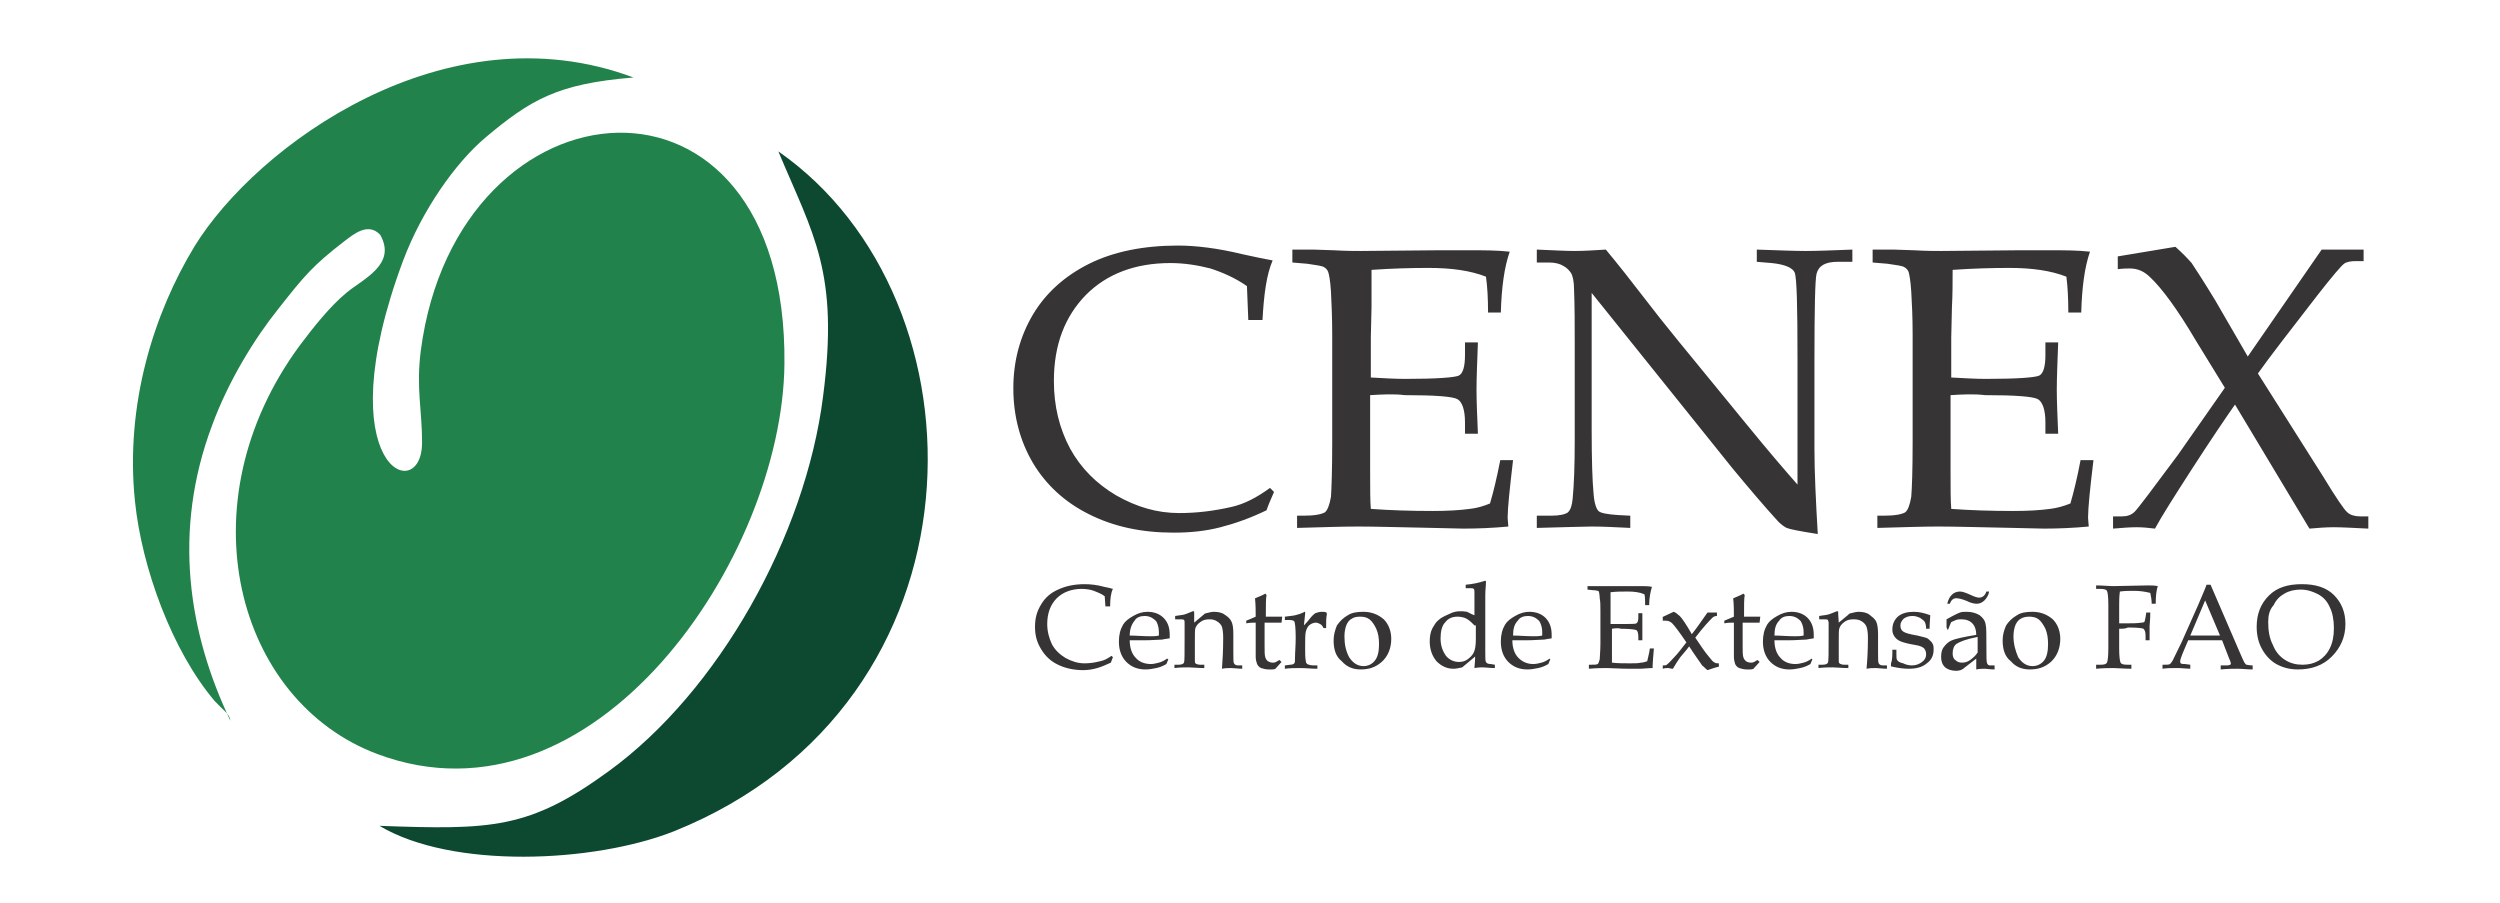
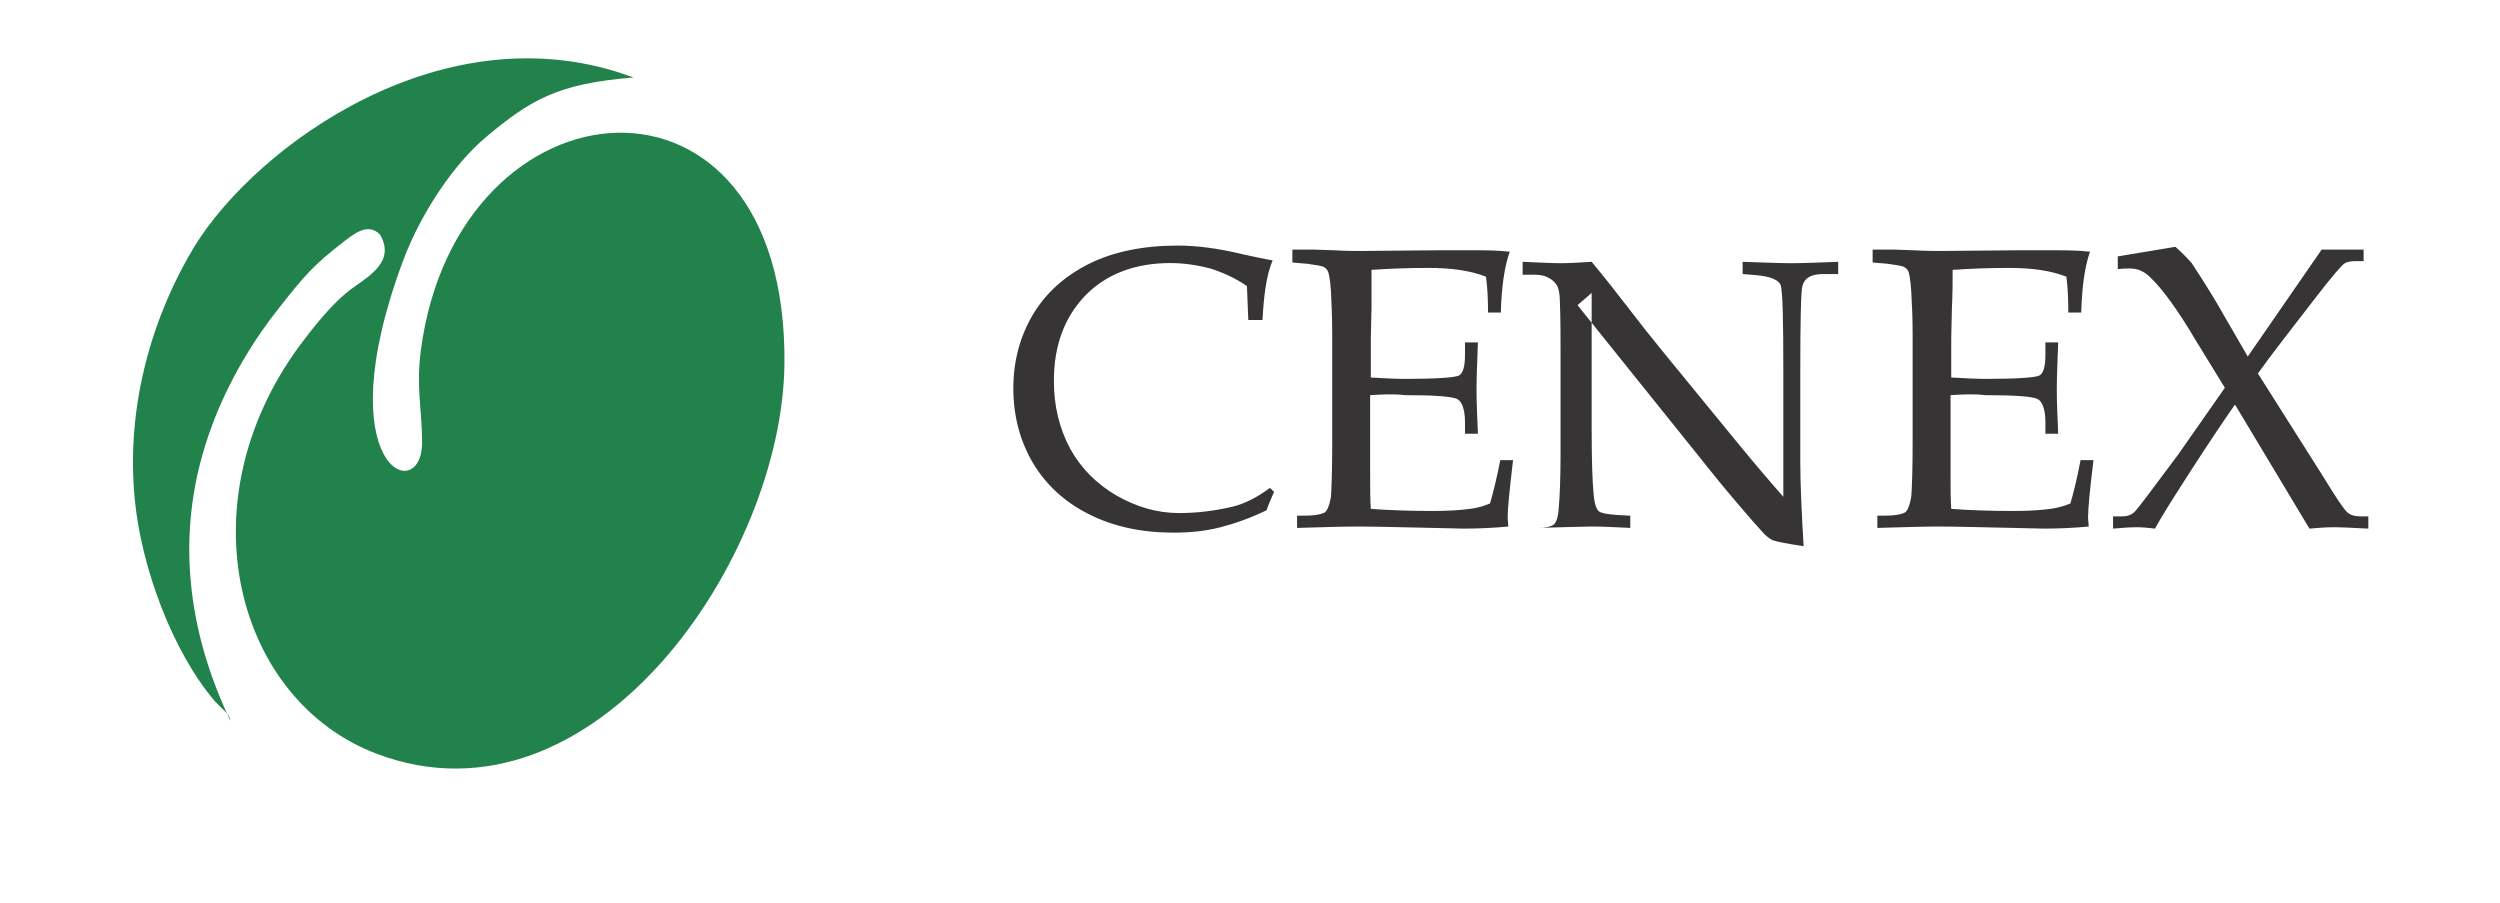
<svg xmlns="http://www.w3.org/2000/svg" xml:space="preserve" width="180mm" height="65mm" version="1.1" style="shape-rendering:geometricPrecision; text-rendering:geometricPrecision; image-rendering:optimizeQuality; fill-rule:evenodd; clip-rule:evenodd" viewBox="0 0 18000 6500">
  <defs>
    <style type="text/css">
   
    .fil2 {fill:#373435}
    .fil1 {fill:#0C4930}
    .fil0 {fill:#21834B}
   
  </style>
  </defs>
  <g id="Camada_x0020_1">
    <g id="_2215319003296">
      <path class="fil0" d="M1659 5190c-302,-633 -419,-1365 -131,-2130 117,-317 302,-619 478,-839 185,-234 243,-307 477,-487 59,-44 166,-137 254,-44 122,214 -122,317 -244,419 -117,97 -234,244 -336,380 -839,1141 -454,2560 560,2940 1561,585 2916,-1409 2931,-2808 24,-2306 -2355,-2102 -2618,-98 -35,273 9,425 9,664 0,458 -697,190 -136,-1312 136,-361 375,-702 595,-887 321,-269 516,-386 1063,-430 -1356,-507 -2716,493 -3160,1215 -293,482 -502,1140 -429,1838 49,478 268,1077 575,1438 64,68 108,93 112,141l0 0z" />
-       <path class="fil1" d="M2732 5946c522,312 1541,268 2121,39 2292,-921 2292,-3822 751,-4895 253,604 439,868 322,1765 -127,1004 -751,2121 -1541,2696 -575,420 -848,424 -1653,395l0 0z" />
    </g>
    <g id="_2215319003424">
-       <path class="fil2" d="M8988 2309l-10 -249c-83,-58 -171,-97 -263,-127 -93,-24 -190,-39 -288,-39 -254,0 -458,78 -609,230 -152,156 -230,360 -230,619 0,180 39,341 117,487 78,142 191,254 332,337 146,83 293,127 453,127 127,0 249,-15 376,-44 92,-20 185,-69 278,-137l29 29c-19,44 -39,88 -54,132 -112,54 -219,93 -331,122 -112,29 -224,39 -337,39 -234,0 -434,-44 -609,-132 -176,-87 -312,-214 -405,-370 -92,-156 -141,-337 -141,-537 0,-199 49,-375 141,-531 93,-156 229,-278 405,-366 175,-87 390,-131 639,-131 131,0 287,19 468,63 88,20 161,34 214,44 -44,102 -63,244 -73,429l-102 0 0 5zm877 536l0 346 0 200c0,127 0,215 5,273 137,10 288,15 444,15 107,0 195,-5 268,-15 49,-5 98,-19 146,-39 25,-83 49,-185 74,-312l92 0c-24,205 -39,346 -39,415l5 63c-107,10 -215,15 -322,15l-219 -5c-244,-5 -424,-10 -541,-10 -113,0 -259,5 -439,10l0 -88 44 0c83,0 131,-10 156,-24 19,-15 34,-54 44,-112 4,-59 9,-191 9,-391l0 -775c0,-127 -5,-229 -9,-312 -5,-83 -15,-127 -20,-141 -5,-15 -19,-29 -29,-34 -15,-10 -54,-15 -122,-25l-107 -9 0 -93 151 0 151 5c83,5 146,5 190,5l546 -5 259 0c87,0 175,0 268,10 -39,112 -59,258 -64,438l-92 0c0,-102 -5,-190 -15,-258 -112,-44 -249,-63 -414,-63 -132,0 -264,4 -410,14 0,88 0,176 0,268l-5 220 0 287c93,5 176,10 249,10 224,0 356,-10 385,-24 29,-15 44,-64 44,-147l0 -92 93 0c-5,141 -10,253 -10,341 0,88 5,195 10,317l-93 0 0 -83c0,-88 -20,-146 -54,-166 -34,-19 -161,-29 -380,-29 -78,-10 -161,-5 -249,0l0 0zm1595 -736l0 980c0,224 5,375 14,468 5,68 20,107 35,122 14,15 63,24 136,29l93 5 0 88c-103,-5 -195,-10 -278,-10 -59,0 -190,5 -395,10l0 -88 102 0c64,0 103,-10 122,-24 20,-20 29,-49 34,-98 10,-102 15,-244 15,-419l0 -702c0,-132 0,-264 -5,-390 0,-54 -10,-93 -20,-112 -14,-20 -29,-39 -58,-54 -24,-15 -59,-24 -102,-24l-88 0 0 -93c122,5 209,10 273,10 68,0 141,-5 224,-10 93,112 181,224 263,331 83,108 171,220 259,327l483 590c175,215 302,361 375,444l0 -902c0,-381 -5,-585 -20,-624 -14,-34 -68,-59 -165,-69l-108 -9 0 -88c152,5 269,10 351,10 88,0 200,-5 337,-10l0 88 -107 0c-88,0 -137,29 -151,87 -10,39 -15,244 -15,620l0 638c0,171 10,376 24,615 -127,-20 -200,-34 -224,-44 -20,-10 -39,-25 -59,-44 -107,-117 -214,-244 -331,-385l-1014 -1263zm2584 736l0 346 0 200c0,127 0,215 5,273 136,10 287,15 443,15 108,0 196,-5 269,-15 44,-5 97,-19 146,-39 24,-83 49,-185 73,-312l93 0c-25,205 -39,346 -39,415l5 63c-108,10 -215,15 -322,15l-220 -5c-243,-5 -424,-10 -541,-10 -112,0 -258,5 -439,10l0 -88 44 0c83,0 132,-10 156,-24 20,-15 34,-54 44,-112 5,-59 10,-191 10,-391l0 -775c0,-127 -5,-229 -10,-312 -5,-83 -15,-127 -19,-141 -5,-15 -20,-29 -30,-34 -14,-10 -53,-15 -122,-25l-107 -9 0 -93 151 0 151 5c83,5 147,5 191,5l546 -5 258 0c88,0 176,0 268,10 -39,112 -58,258 -63,438l-93 0c0,-102 -5,-190 -14,-258 -112,-44 -249,-63 -410,-63 -132,0 -263,4 -409,14 0,88 0,176 -5,268l-5 220 0 287c92,5 180,10 248,10 230,0 356,-10 386,-24 29,-15 44,-64 44,-147l0 -92 92 0c-5,141 -10,253 -10,341 0,88 5,195 10,317l-92 0 0 -83c0,-88 -20,-146 -54,-166 -34,-19 -161,-29 -380,-29 -83,-10 -166,-5 -249,0l0 0zm1975 -53l-210 -342c-132,-224 -244,-375 -327,-453 -44,-44 -92,-64 -146,-64 -20,0 -49,0 -88,5l0 -92 415 -69c44,39 83,78 117,117 29,44 87,132 170,269l234 404 532 -770 302 0 0 83 -54 0c-39,0 -68,5 -87,19 -20,15 -83,88 -190,225 -200,258 -347,448 -430,565l469 741c92,151 151,239 175,259 20,19 54,29 93,29l58 0 0 88c-107,-5 -190,-10 -248,-10 -59,0 -117,5 -176,10l-536 -893c-69,98 -171,249 -307,459 -132,205 -225,351 -269,434 -43,-5 -87,-10 -131,-10 -54,0 -108,5 -171,10l0 -88 63 0c39,0 69,-10 93,-34 25,-25 127,-161 312,-410l337 -482z" />
-       <path class="fil2" d="M7959 4366l-5 -73c-24,-19 -54,-29 -78,-39 -24,-9 -58,-14 -88,-14 -73,0 -136,24 -180,68 -44,44 -68,107 -68,185 0,54 14,103 34,146 24,44 58,74 97,98 44,24 88,39 137,39 39,0 73,-5 112,-15 29,-5 54,-19 83,-39l10 10c-5,15 -10,24 -15,39 -34,15 -63,29 -98,39 -34,10 -68,15 -102,15 -68,0 -132,-15 -180,-39 -54,-25 -93,-64 -122,-112 -30,-49 -44,-98 -44,-161 0,-64 14,-112 44,-161 29,-49 68,-83 122,-107 53,-25 117,-39 190,-39 39,0 88,4 141,19 25,5 49,10 64,15 -15,29 -20,73 -20,126l-34 0zm175 244c0,54 15,98 44,127 25,29 64,44 108,44 19,0 39,-5 58,-10 20,-5 39,-15 59,-29l9 5 -14 34c-25,15 -49,24 -73,29 -25,5 -49,10 -78,10 -59,0 -103,-20 -137,-54 -34,-34 -54,-83 -54,-146 0,-49 10,-88 30,-122 14,-24 39,-44 73,-63 34,-20 68,-30 102,-30 49,0 88,15 117,44 30,30 44,69 44,122l0 25c-19,4 -39,4 -53,9 -30,0 -74,5 -127,5l-108 0zm0 -34c44,0 93,5 147,5 19,0 44,0 63,-5l0 -24c0,-25 -5,-49 -14,-69 -5,-14 -20,-24 -35,-34 -14,-9 -34,-14 -53,-14 -30,0 -59,9 -73,34 -20,24 -35,58 -35,107l0 0zm464 -93l63 -53c5,-5 15,-15 24,-15 20,-5 39,-10 54,-10 29,0 59,5 78,20 24,15 39,29 49,49 10,19 14,48 14,92l0 132c0,44 0,73 5,78 5,10 15,15 30,15l29 0 0 24c-29,0 -59,-5 -78,-5 -20,0 -44,0 -68,5 4,-54 9,-127 9,-224 0,-39 -5,-64 -9,-78 -5,-15 -20,-30 -35,-39 -14,-10 -34,-15 -53,-15 -29,0 -49,5 -68,20 -20,14 -30,29 -35,43 -4,10 -4,39 -4,88 0,49 0,98 0,142 0,14 0,19 4,24 5,5 20,10 35,10l29 0 0 24c-49,0 -88,-5 -112,-5 -30,0 -64,0 -103,5l0 -24 30 0c19,0 34,-5 39,-15 4,-10 4,-68 4,-175 0,-49 0,-83 0,-113 0,-9 0,-14 -4,-19 -5,-5 -15,-5 -35,-5l-29 0 0 -24c25,-5 44,-5 64,-10 19,-5 39,-15 63,-24 5,0 5,0 5,0 5,0 5,4 5,9l0 15 0 58zm507 0l0 166c0,44 0,68 5,83 5,15 9,20 19,29 10,5 20,10 34,10 10,0 15,0 25,-5 9,-5 14,-10 24,-14l15 14 -44 49c-10,5 -20,5 -25,5 -9,0 -14,0 -24,0 -19,0 -39,-5 -54,-10 -14,-5 -24,-19 -29,-29 -5,-15 -10,-29 -10,-54l0 -83 0 -161c-19,0 -44,0 -68,5l0 -19c24,-10 49,-20 68,-29 0,-39 0,-83 -5,-132 35,-15 59,-24 74,-34l9 10c-5,24 -5,73 -5,156 35,0 64,0 83,0l35 0 -5 43 -20 0 -83 0 -19 0zm283 20c9,-10 24,-24 39,-44 14,-19 29,-34 43,-44 15,-5 30,-10 44,-10 15,0 30,0 34,5 5,0 5,5 5,10l0 5c-5,24 -5,54 -5,97l-19 0c-5,-14 -15,-24 -24,-29 -10,-5 -20,-10 -30,-10 -14,0 -29,5 -44,15 -14,10 -24,29 -29,49 -5,19 -5,58 -5,117 0,39 0,73 5,97 0,10 5,15 10,20 10,5 24,10 49,10l24 0 0 24c-44,0 -83,-5 -122,-5 -39,0 -73,0 -112,5l0 -24 39 -5c15,0 24,-5 29,-10 5,-5 5,-20 5,-39 0,-39 5,-88 5,-146 0,-69 -5,-108 -10,-117 -5,-5 -14,-10 -34,-10l-34 0 0 -24c29,-5 54,-5 73,-10 20,-5 39,-10 59,-20 5,0 5,-5 9,-5 5,0 5,0 5,5 0,0 0,5 0,10l-9 83zm214 107c0,-39 10,-73 24,-107 20,-29 44,-54 78,-73 30,-20 69,-25 113,-25 58,0 107,20 146,54 34,34 54,83 54,141 0,69 -25,127 -69,166 -44,39 -92,54 -151,54 -58,0 -102,-20 -136,-59 -44,-34 -59,-87 -59,-151l0 0zm78 -29c0,58 10,107 34,151 25,39 59,64 103,64 34,0 63,-15 82,-40 20,-24 30,-63 30,-117 0,-43 -5,-78 -20,-112 -14,-29 -29,-53 -49,-68 -19,-15 -43,-19 -68,-19 -24,0 -44,4 -58,14 -20,10 -30,25 -39,44 -10,24 -15,54 -15,83l0 0zm936 -151l0 -156c0,-20 0,-29 -5,-34 -5,-5 -14,-5 -24,-5l-34 0 0 -25c49,-4 97,-14 141,-29l5 5c0,29 -5,63 -5,102l0 113 0 34 0 253c0,49 0,73 5,78 5,10 15,15 34,15l30 5 0 24c-35,0 -64,-5 -93,-5 -5,0 -25,0 -54,5 0,-19 5,-44 5,-83 -24,20 -53,44 -93,78 -24,5 -43,10 -63,10 -49,0 -88,-20 -122,-54 -29,-34 -49,-83 -49,-141 0,-39 5,-68 20,-98 15,-24 24,-43 44,-58 14,-15 44,-29 78,-44 29,-15 53,-19 78,-19 14,0 29,0 49,4 19,10 39,20 53,25l0 0zm0 73c-19,-20 -39,-39 -58,-49 -20,-10 -44,-14 -64,-14 -39,0 -68,14 -87,39 -25,24 -35,68 -35,117 0,53 15,92 39,126 25,30 59,44 93,44 24,0 44,-5 63,-19 20,-15 35,-30 44,-49 10,-20 15,-54 15,-93l0 -102 -10 0zm273 107c0,54 15,98 44,127 29,29 64,44 107,44 20,0 39,-5 59,-10 19,-5 39,-15 58,-29l5 5 -14 34c-25,15 -49,24 -73,29 -25,5 -49,10 -78,10 -59,0 -103,-20 -137,-54 -34,-34 -54,-83 -54,-146 0,-49 10,-88 30,-122 14,-24 39,-44 73,-63 34,-20 68,-30 102,-30 49,0 88,15 117,44 29,30 44,69 44,122l0 25c-19,4 -34,4 -54,9 -29,0 -73,5 -126,5l-103 0zm5 -34c44,0 93,5 146,5 20,0 44,0 64,-5l0 -24c0,-25 -5,-49 -15,-69 -5,-14 -19,-24 -34,-34 -15,-9 -34,-14 -54,-14 -29,0 -58,9 -73,34 -24,24 -34,58 -34,107l0 0zm712 -49l0 103 0 58c0,39 0,64 0,83 39,5 88,5 132,5 29,0 58,0 78,-5 14,0 29,-5 44,-10 4,-24 14,-53 19,-92l29 0c-5,63 -9,102 -9,122l0 19c-35,0 -64,5 -98,5l-68 0c-73,0 -127,-5 -161,-5 -34,0 -78,0 -132,5l0 -29 15 0c24,0 39,0 49,-5 5,-5 9,-15 14,-34 0,-20 5,-59 5,-117l0 -229c0,-39 0,-69 -5,-93 0,-24 -5,-39 -5,-44 0,-5 -5,-10 -9,-10 -5,0 -15,-5 -39,-5l-35 -4 0 -25 44 0 44 0c25,0 44,0 59,0l161 0 78 0c24,0 53,0 78,5 -10,34 -20,78 -20,132l-29 0c0,-30 0,-59 -5,-78 -34,-15 -73,-20 -122,-20 -39,0 -78,0 -122,5 0,24 0,54 0,78l0 63 0 88c30,0 54,0 73,0 69,0 108,0 113,-5 9,-5 14,-19 14,-44l0 -29 29 0c0,44 0,78 0,103 0,29 0,58 0,92l-29 0 0 -24c0,-25 -5,-44 -14,-49 -10,-5 -49,-10 -113,-10 -9,-5 -34,-5 -63,0l0 0zm361 -83l83 -39c19,5 29,20 44,30 19,19 48,63 87,131 39,-48 74,-102 113,-156 9,0 19,0 29,0 5,0 19,0 39,0l0 25c-15,0 -25,5 -34,14 -15,15 -59,59 -122,142 39,58 68,102 97,136 20,25 30,39 44,44 5,5 20,5 29,5l0 24c-24,5 -53,15 -82,25 -15,-10 -25,-25 -39,-34 -5,-10 -39,-54 -93,-137 -25,34 -49,59 -64,78 -14,20 -34,49 -53,83 -15,0 -25,-5 -34,-5 -10,0 -25,0 -39,5l0 -24c14,0 24,0 29,-5 5,-5 19,-15 44,-44 34,-34 63,-73 97,-117 -53,-78 -87,-122 -102,-137 -15,-14 -29,-19 -49,-19 -5,0 -10,0 -19,0l0 -25 -5 0zm580 39l0 166c0,44 0,68 5,83 5,15 10,20 19,29 10,5 20,10 35,10 9,0 14,0 24,-5 10,-5 15,-10 24,-14l15 14 -44 49c-10,5 -19,5 -24,5 -10,0 -15,0 -25,0 -19,0 -39,-5 -53,-10 -15,-5 -25,-19 -30,-29 -4,-15 -9,-29 -9,-54l0 -83 0 -161c-20,0 -44,0 -69,5l0 -19c25,-10 49,-20 69,-29 0,-39 0,-83 -5,-132 34,-15 58,-24 73,-34l10 10c-5,24 -5,73 -5,156 34,0 63,0 83,0l34 0 -5 43 -20 0 -82 0 -20 0zm229 127c0,54 15,98 44,127 24,29 63,44 107,44 20,0 39,-5 59,-10 19,-5 39,-15 58,-29l5 5 -14 34c-25,15 -49,24 -74,29 -24,5 -48,10 -78,10 -58,0 -102,-20 -136,-54 -34,-34 -54,-83 -54,-146 0,-49 10,-88 30,-122 14,-24 39,-44 73,-63 34,-20 68,-30 102,-30 49,0 88,15 117,44 29,30 44,69 44,122l0 25c-19,4 -34,4 -54,9 -29,0 -73,5 -126,5l-103 0zm0 -34c44,0 93,5 146,5 20,0 39,0 64,-5l0 -24c0,-25 -5,-49 -15,-69 -5,-14 -19,-24 -34,-34 -15,-9 -34,-14 -54,-14 -29,0 -58,9 -73,34 -24,24 -34,58 -34,107l0 0zm463 -93l64 -53c5,-5 14,-15 24,-15 20,-5 39,-10 54,-10 29,0 58,5 78,20 19,15 39,29 49,49 9,19 14,48 14,92l0 132c0,44 0,73 5,78 5,10 15,15 29,15l30 0 0 24c-30,0 -59,-5 -78,-5 -20,0 -44,0 -69,5 5,-54 10,-127 10,-224 0,-39 -5,-64 -10,-78 -5,-15 -19,-30 -34,-39 -14,-10 -34,-15 -58,-15 -30,0 -49,5 -69,20 -19,14 -29,29 -34,43 -5,10 -5,39 -5,88 0,49 0,98 0,142 0,14 0,19 5,24 5,5 20,10 34,10l30 0 0 24c-49,0 -88,-5 -112,-5 -30,0 -64,0 -103,5l0 -24 29 0c20,0 35,-5 39,-15 5,-10 5,-68 5,-175 0,-49 0,-83 0,-113 0,-9 -5,-14 -5,-19 -4,-5 -14,-5 -34,-5l-29 0 0 -24c24,-5 44,-5 63,-10 20,-5 39,-15 64,-24 0,0 5,0 5,0 5,0 5,4 5,9l0 15 4 58zm415 200l0 25c0,24 0,34 5,44 5,9 19,19 44,24 19,10 43,15 63,15 29,0 54,-10 73,-25 20,-14 29,-34 29,-53 0,-20 -4,-30 -14,-44 -10,-10 -29,-20 -64,-25 -53,-9 -92,-19 -112,-29 -19,-10 -29,-19 -39,-34 -10,-15 -14,-29 -14,-49 0,-39 14,-68 39,-92 29,-25 68,-35 117,-35 39,0 78,10 117,25 0,19 -5,49 -5,97l-25 0c0,-24 -5,-39 -9,-48 -5,-10 -20,-20 -34,-30 -20,-9 -35,-14 -54,-14 -25,0 -44,5 -64,19 -14,15 -24,29 -24,49 0,19 5,34 20,44 14,10 43,19 102,29 39,10 68,15 78,24 10,10 24,20 29,30 10,14 10,29 10,48 0,40 -15,74 -49,98 -34,29 -78,39 -131,39 -35,0 -74,-5 -117,-15 -10,0 -10,-4 -10,-9l0 -5c0,-5 0,-15 5,-25 5,-29 5,-48 5,-63l0 -20 29 0 0 5zm361 -165l0 -30 0 -29 44 -24c19,-10 39,-20 53,-25 15,-5 29,-5 49,-5 39,0 68,10 93,25 24,19 39,39 43,68 5,20 5,68 5,151 0,78 0,117 5,127 5,10 10,15 20,15l34 0 0 29c-34,0 -54,-5 -68,-5 -15,0 -39,0 -64,5l0 -39c0,-15 0,-25 0,-39l-88 68c-4,5 -14,10 -24,15 -5,0 -19,5 -29,5 -39,0 -64,-10 -83,-25 -20,-19 -29,-44 -29,-73 0,-29 4,-54 19,-73 15,-20 34,-39 59,-49 24,-10 83,-24 175,-39 0,-34 -10,-63 -24,-78 -20,-24 -49,-34 -83,-34 -15,0 -25,0 -39,5 -10,5 -25,10 -34,15 -10,19 -15,39 -25,58l-9 -19zm224 68c-78,14 -127,34 -151,49 -20,14 -29,39 -29,68 0,19 4,39 19,49 15,14 29,19 49,19 19,0 39,-5 58,-19 20,-15 39,-30 54,-54l0 -93 0 -19zm-200 -239l-19 0c14,-59 48,-88 92,-88 20,0 44,10 78,25 29,14 49,19 59,19 24,0 44,-15 53,-44l20 0c-5,29 -20,49 -34,64 -15,14 -34,24 -54,24 -19,0 -44,-5 -73,-20 -34,-14 -59,-19 -68,-19 -25,-5 -44,10 -54,39l0 0zm380 263c0,-39 10,-73 25,-107 19,-29 44,-54 78,-73 29,-20 68,-25 112,-25 58,0 107,20 146,54 34,34 54,83 54,141 0,69 -25,127 -68,166 -44,39 -93,54 -152,54 -58,0 -102,-20 -136,-59 -44,-34 -59,-87 -59,-151l0 0zm78 -29c0,58 15,107 34,151 25,39 59,64 103,64 34,0 63,-15 83,-40 19,-24 29,-63 29,-117 0,-43 -5,-78 -19,-112 -15,-29 -30,-53 -49,-68 -20,-15 -44,-19 -68,-19 -20,0 -44,4 -59,14 -20,10 -29,25 -39,44 -10,24 -15,54 -15,83l0 0zm761 -54l0 142c0,58 5,92 10,102 5,10 19,15 48,15l30 0 0 29c-54,0 -98,-5 -127,-5 -29,0 -73,0 -127,5l0 -29 34 0c25,0 39,-5 44,-15 5,-10 10,-44 10,-102l0 -317c0,-59 -5,-88 -10,-98 -5,-9 -19,-14 -49,-14l-29 0 0 -25c49,0 88,5 127,5l244 -5c24,0 49,0 73,5 -10,29 -15,73 -15,127l-29 0c0,-29 -5,-54 -10,-78 -39,-10 -78,-15 -117,-15 -34,0 -68,0 -102,5 -5,39 -5,68 -5,98l0 131c15,0 34,0 49,0 44,0 78,0 112,-5 10,0 19,-4 19,-4 5,-5 5,-15 10,-35l5 -34 29 0c0,54 -5,83 -5,98l0 102 -29 0 0 -34c0,-24 -5,-39 -15,-49 -9,-5 -48,-9 -112,-9 -19,9 -39,9 -63,9l0 0zm741 83l-244 0 -29 68c-19,44 -29,74 -29,83 0,5 0,10 5,15 5,5 14,5 29,5l39 5 0 29c-24,0 -59,-5 -93,-5 -39,0 -78,0 -107,5l0 -29 15 0c19,0 29,0 39,-5 5,-5 14,-15 19,-25 20,-39 39,-82 64,-131l117 -263c29,-69 53,-122 63,-152l29 0 215 498c14,34 24,53 29,63 5,5 10,15 15,15 5,0 19,5 44,5l0 29c-39,0 -74,-5 -108,-5 -29,0 -73,0 -122,5l0 -29 44 0c15,0 25,-5 25,-5 4,-5 4,-5 4,-10 0,-5 -4,-19 -14,-39l-49 -127zm-229 -34l214 0 -107 -253 -107 253zm478 -63c0,-93 29,-166 88,-225 58,-58 136,-82 238,-82 98,0 176,24 230,78 53,53 83,121 83,209 0,93 -35,171 -98,234 -63,64 -146,93 -244,93 -63,0 -112,-15 -156,-39 -44,-25 -78,-64 -102,-107 -25,-44 -39,-98 -39,-161l0 0zm83 -34c0,63 9,117 34,165 19,49 49,83 88,108 39,24 78,34 126,34 44,0 83,-10 117,-30 30,-19 59,-48 78,-87 20,-39 30,-88 30,-147 0,-58 -10,-112 -30,-151 -19,-44 -48,-73 -83,-92 -39,-20 -78,-34 -126,-34 -44,0 -83,9 -117,29 -34,19 -59,44 -78,83 -30,34 -39,73 -39,122l0 0z" />
+       <path class="fil2" d="M8988 2309l-10 -249c-83,-58 -171,-97 -263,-127 -93,-24 -190,-39 -288,-39 -254,0 -458,78 -609,230 -152,156 -230,360 -230,619 0,180 39,341 117,487 78,142 191,254 332,337 146,83 293,127 453,127 127,0 249,-15 376,-44 92,-20 185,-69 278,-137l29 29c-19,44 -39,88 -54,132 -112,54 -219,93 -331,122 -112,29 -224,39 -337,39 -234,0 -434,-44 -609,-132 -176,-87 -312,-214 -405,-370 -92,-156 -141,-337 -141,-537 0,-199 49,-375 141,-531 93,-156 229,-278 405,-366 175,-87 390,-131 639,-131 131,0 287,19 468,63 88,20 161,34 214,44 -44,102 -63,244 -73,429l-102 0 0 5zm877 536l0 346 0 200c0,127 0,215 5,273 137,10 288,15 444,15 107,0 195,-5 268,-15 49,-5 98,-19 146,-39 25,-83 49,-185 74,-312l92 0c-24,205 -39,346 -39,415l5 63c-107,10 -215,15 -322,15l-219 -5c-244,-5 -424,-10 -541,-10 -113,0 -259,5 -439,10l0 -88 44 0c83,0 131,-10 156,-24 19,-15 34,-54 44,-112 4,-59 9,-191 9,-391l0 -775c0,-127 -5,-229 -9,-312 -5,-83 -15,-127 -20,-141 -5,-15 -19,-29 -29,-34 -15,-10 -54,-15 -122,-25l-107 -9 0 -93 151 0 151 5c83,5 146,5 190,5l546 -5 259 0c87,0 175,0 268,10 -39,112 -59,258 -64,438l-92 0c0,-102 -5,-190 -15,-258 -112,-44 -249,-63 -414,-63 -132,0 -264,4 -410,14 0,88 0,176 0,268l-5 220 0 287c93,5 176,10 249,10 224,0 356,-10 385,-24 29,-15 44,-64 44,-147l0 -92 93 0c-5,141 -10,253 -10,341 0,88 5,195 10,317l-93 0 0 -83c0,-88 -20,-146 -54,-166 -34,-19 -161,-29 -380,-29 -78,-10 -161,-5 -249,0l0 0zm1595 -736l0 980c0,224 5,375 14,468 5,68 20,107 35,122 14,15 63,24 136,29l93 5 0 88c-103,-5 -195,-10 -278,-10 -59,0 -190,5 -395,10c64,0 103,-10 122,-24 20,-20 29,-49 34,-98 10,-102 15,-244 15,-419l0 -702c0,-132 0,-264 -5,-390 0,-54 -10,-93 -20,-112 -14,-20 -29,-39 -58,-54 -24,-15 -59,-24 -102,-24l-88 0 0 -93c122,5 209,10 273,10 68,0 141,-5 224,-10 93,112 181,224 263,331 83,108 171,220 259,327l483 590c175,215 302,361 375,444l0 -902c0,-381 -5,-585 -20,-624 -14,-34 -68,-59 -165,-69l-108 -9 0 -88c152,5 269,10 351,10 88,0 200,-5 337,-10l0 88 -107 0c-88,0 -137,29 -151,87 -10,39 -15,244 -15,620l0 638c0,171 10,376 24,615 -127,-20 -200,-34 -224,-44 -20,-10 -39,-25 -59,-44 -107,-117 -214,-244 -331,-385l-1014 -1263zm2584 736l0 346 0 200c0,127 0,215 5,273 136,10 287,15 443,15 108,0 196,-5 269,-15 44,-5 97,-19 146,-39 24,-83 49,-185 73,-312l93 0c-25,205 -39,346 -39,415l5 63c-108,10 -215,15 -322,15l-220 -5c-243,-5 -424,-10 -541,-10 -112,0 -258,5 -439,10l0 -88 44 0c83,0 132,-10 156,-24 20,-15 34,-54 44,-112 5,-59 10,-191 10,-391l0 -775c0,-127 -5,-229 -10,-312 -5,-83 -15,-127 -19,-141 -5,-15 -20,-29 -30,-34 -14,-10 -53,-15 -122,-25l-107 -9 0 -93 151 0 151 5c83,5 147,5 191,5l546 -5 258 0c88,0 176,0 268,10 -39,112 -58,258 -63,438l-93 0c0,-102 -5,-190 -14,-258 -112,-44 -249,-63 -410,-63 -132,0 -263,4 -409,14 0,88 0,176 -5,268l-5 220 0 287c92,5 180,10 248,10 230,0 356,-10 386,-24 29,-15 44,-64 44,-147l0 -92 92 0c-5,141 -10,253 -10,341 0,88 5,195 10,317l-92 0 0 -83c0,-88 -20,-146 -54,-166 -34,-19 -161,-29 -380,-29 -83,-10 -166,-5 -249,0l0 0zm1975 -53l-210 -342c-132,-224 -244,-375 -327,-453 -44,-44 -92,-64 -146,-64 -20,0 -49,0 -88,5l0 -92 415 -69c44,39 83,78 117,117 29,44 87,132 170,269l234 404 532 -770 302 0 0 83 -54 0c-39,0 -68,5 -87,19 -20,15 -83,88 -190,225 -200,258 -347,448 -430,565l469 741c92,151 151,239 175,259 20,19 54,29 93,29l58 0 0 88c-107,-5 -190,-10 -248,-10 -59,0 -117,5 -176,10l-536 -893c-69,98 -171,249 -307,459 -132,205 -225,351 -269,434 -43,-5 -87,-10 -131,-10 -54,0 -108,5 -171,10l0 -88 63 0c39,0 69,-10 93,-34 25,-25 127,-161 312,-410l337 -482z" />
    </g>
  </g>
</svg>